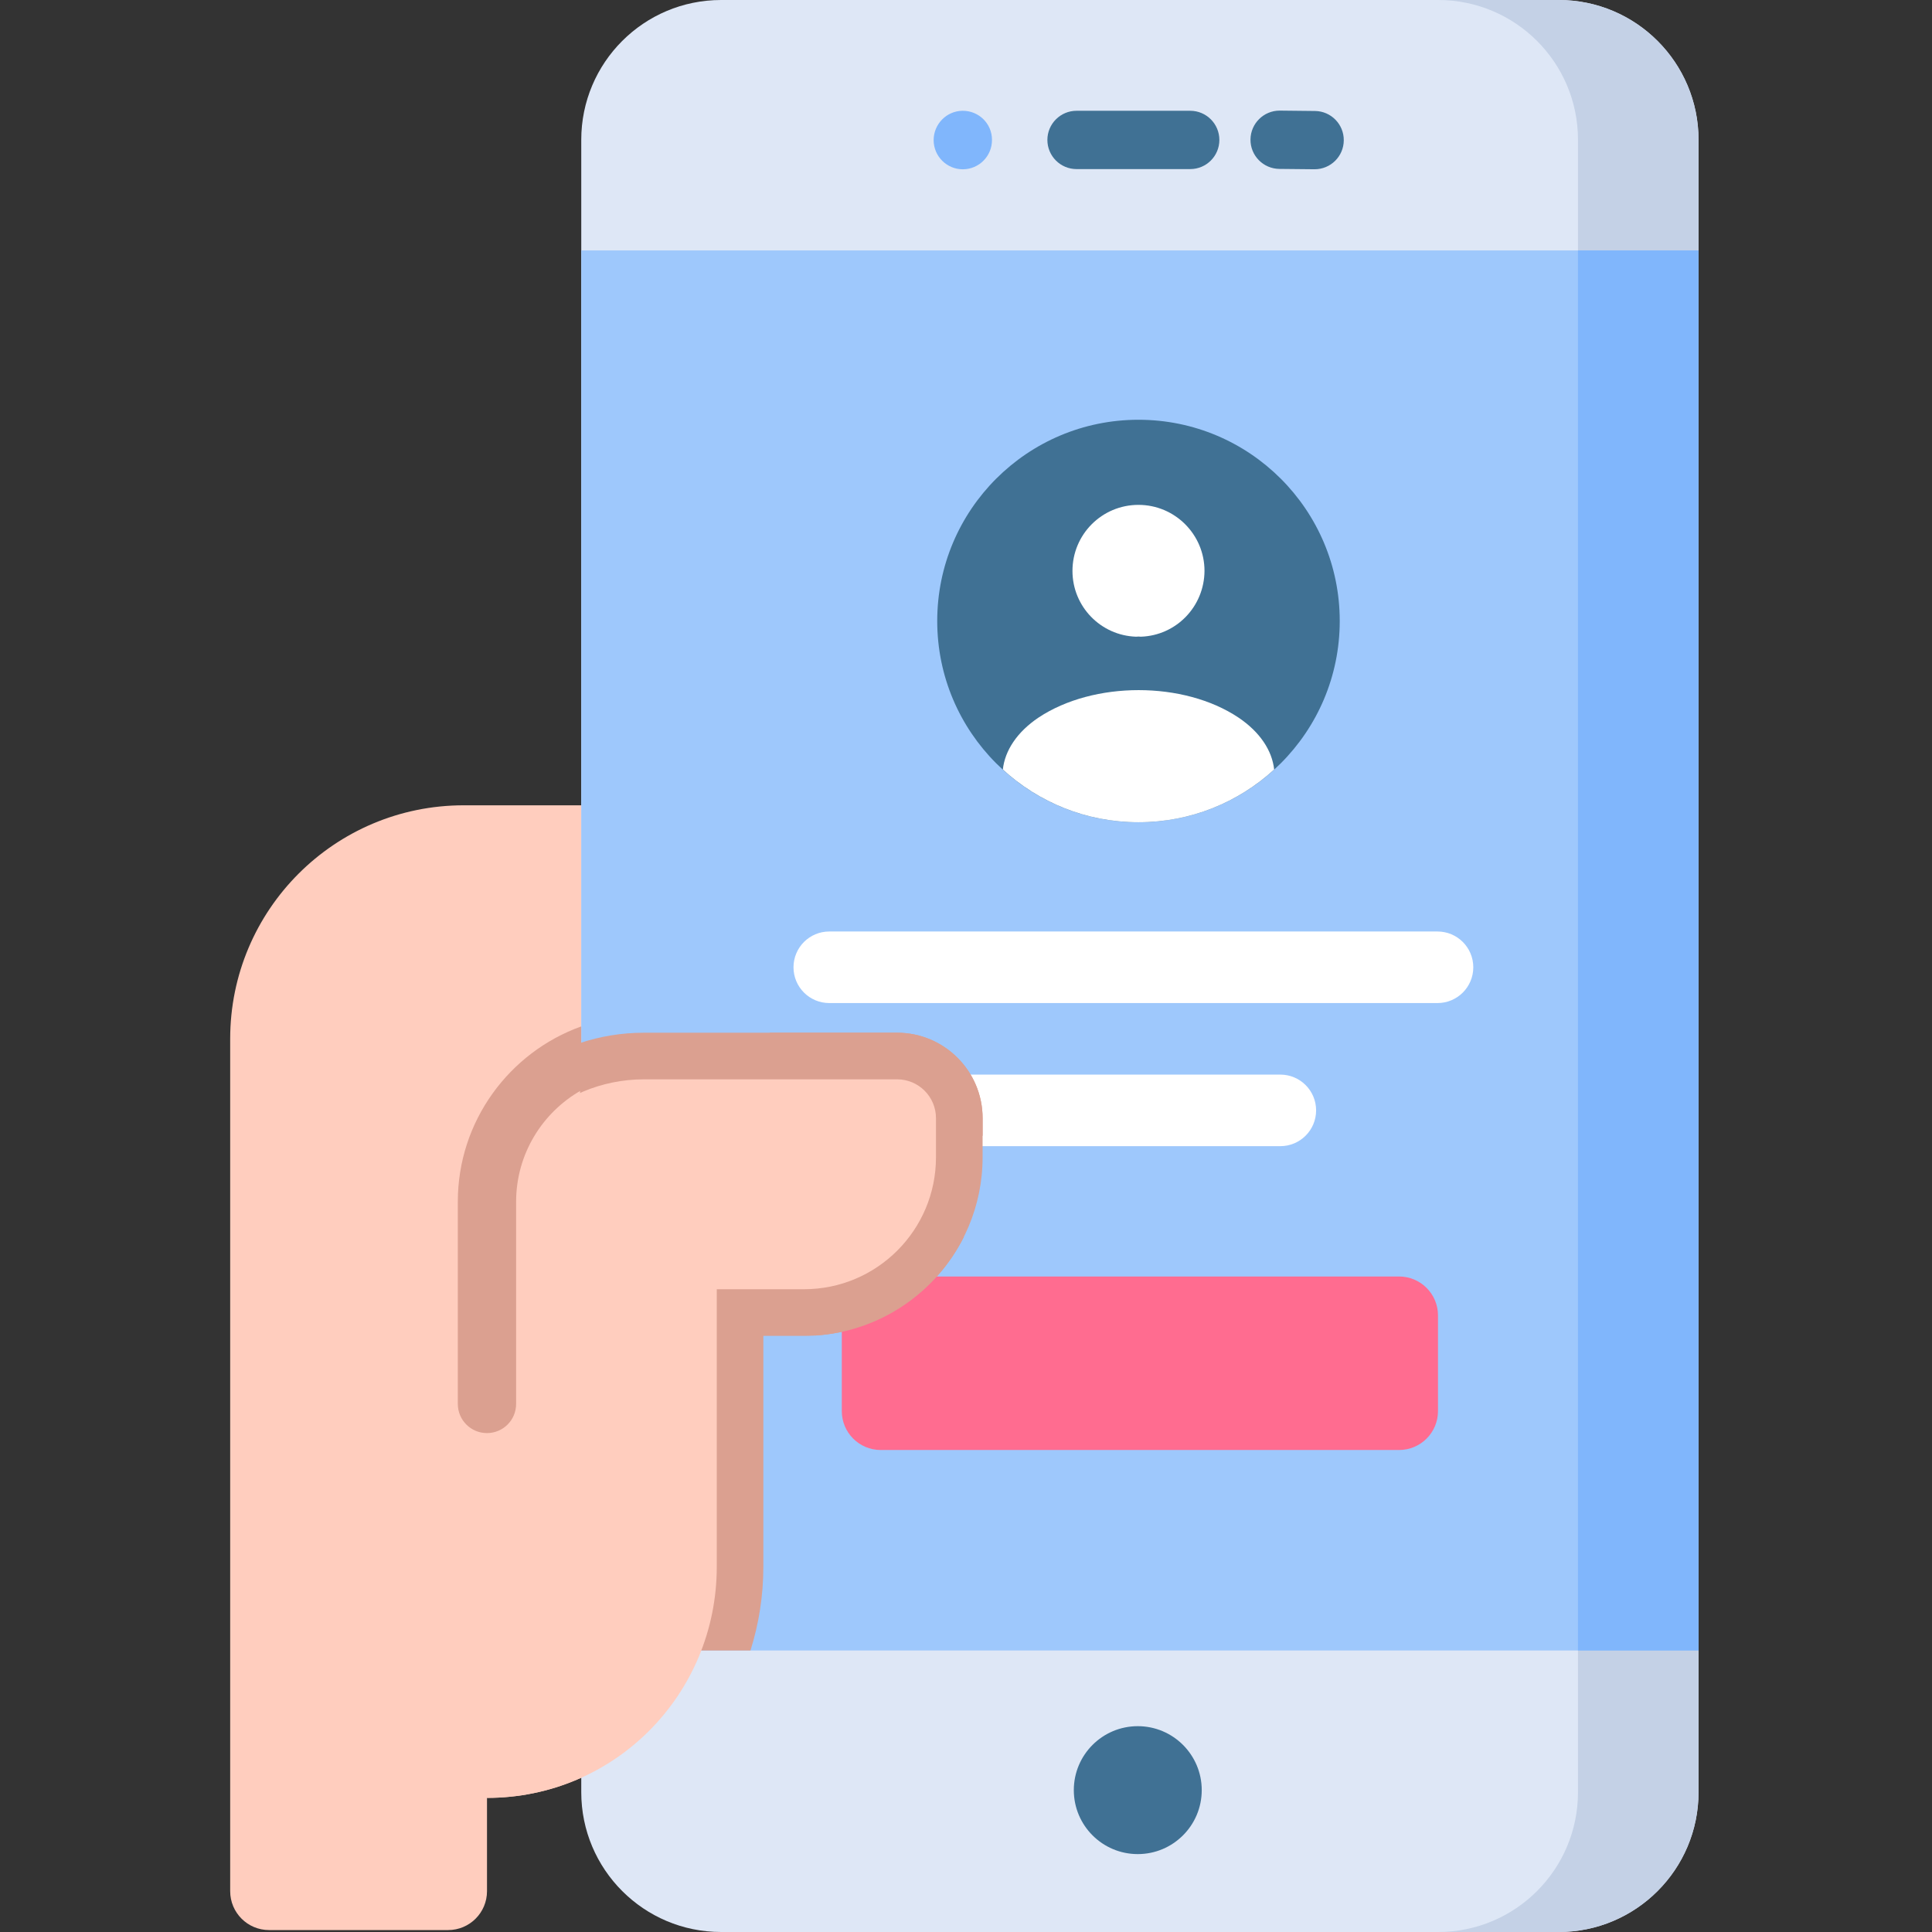
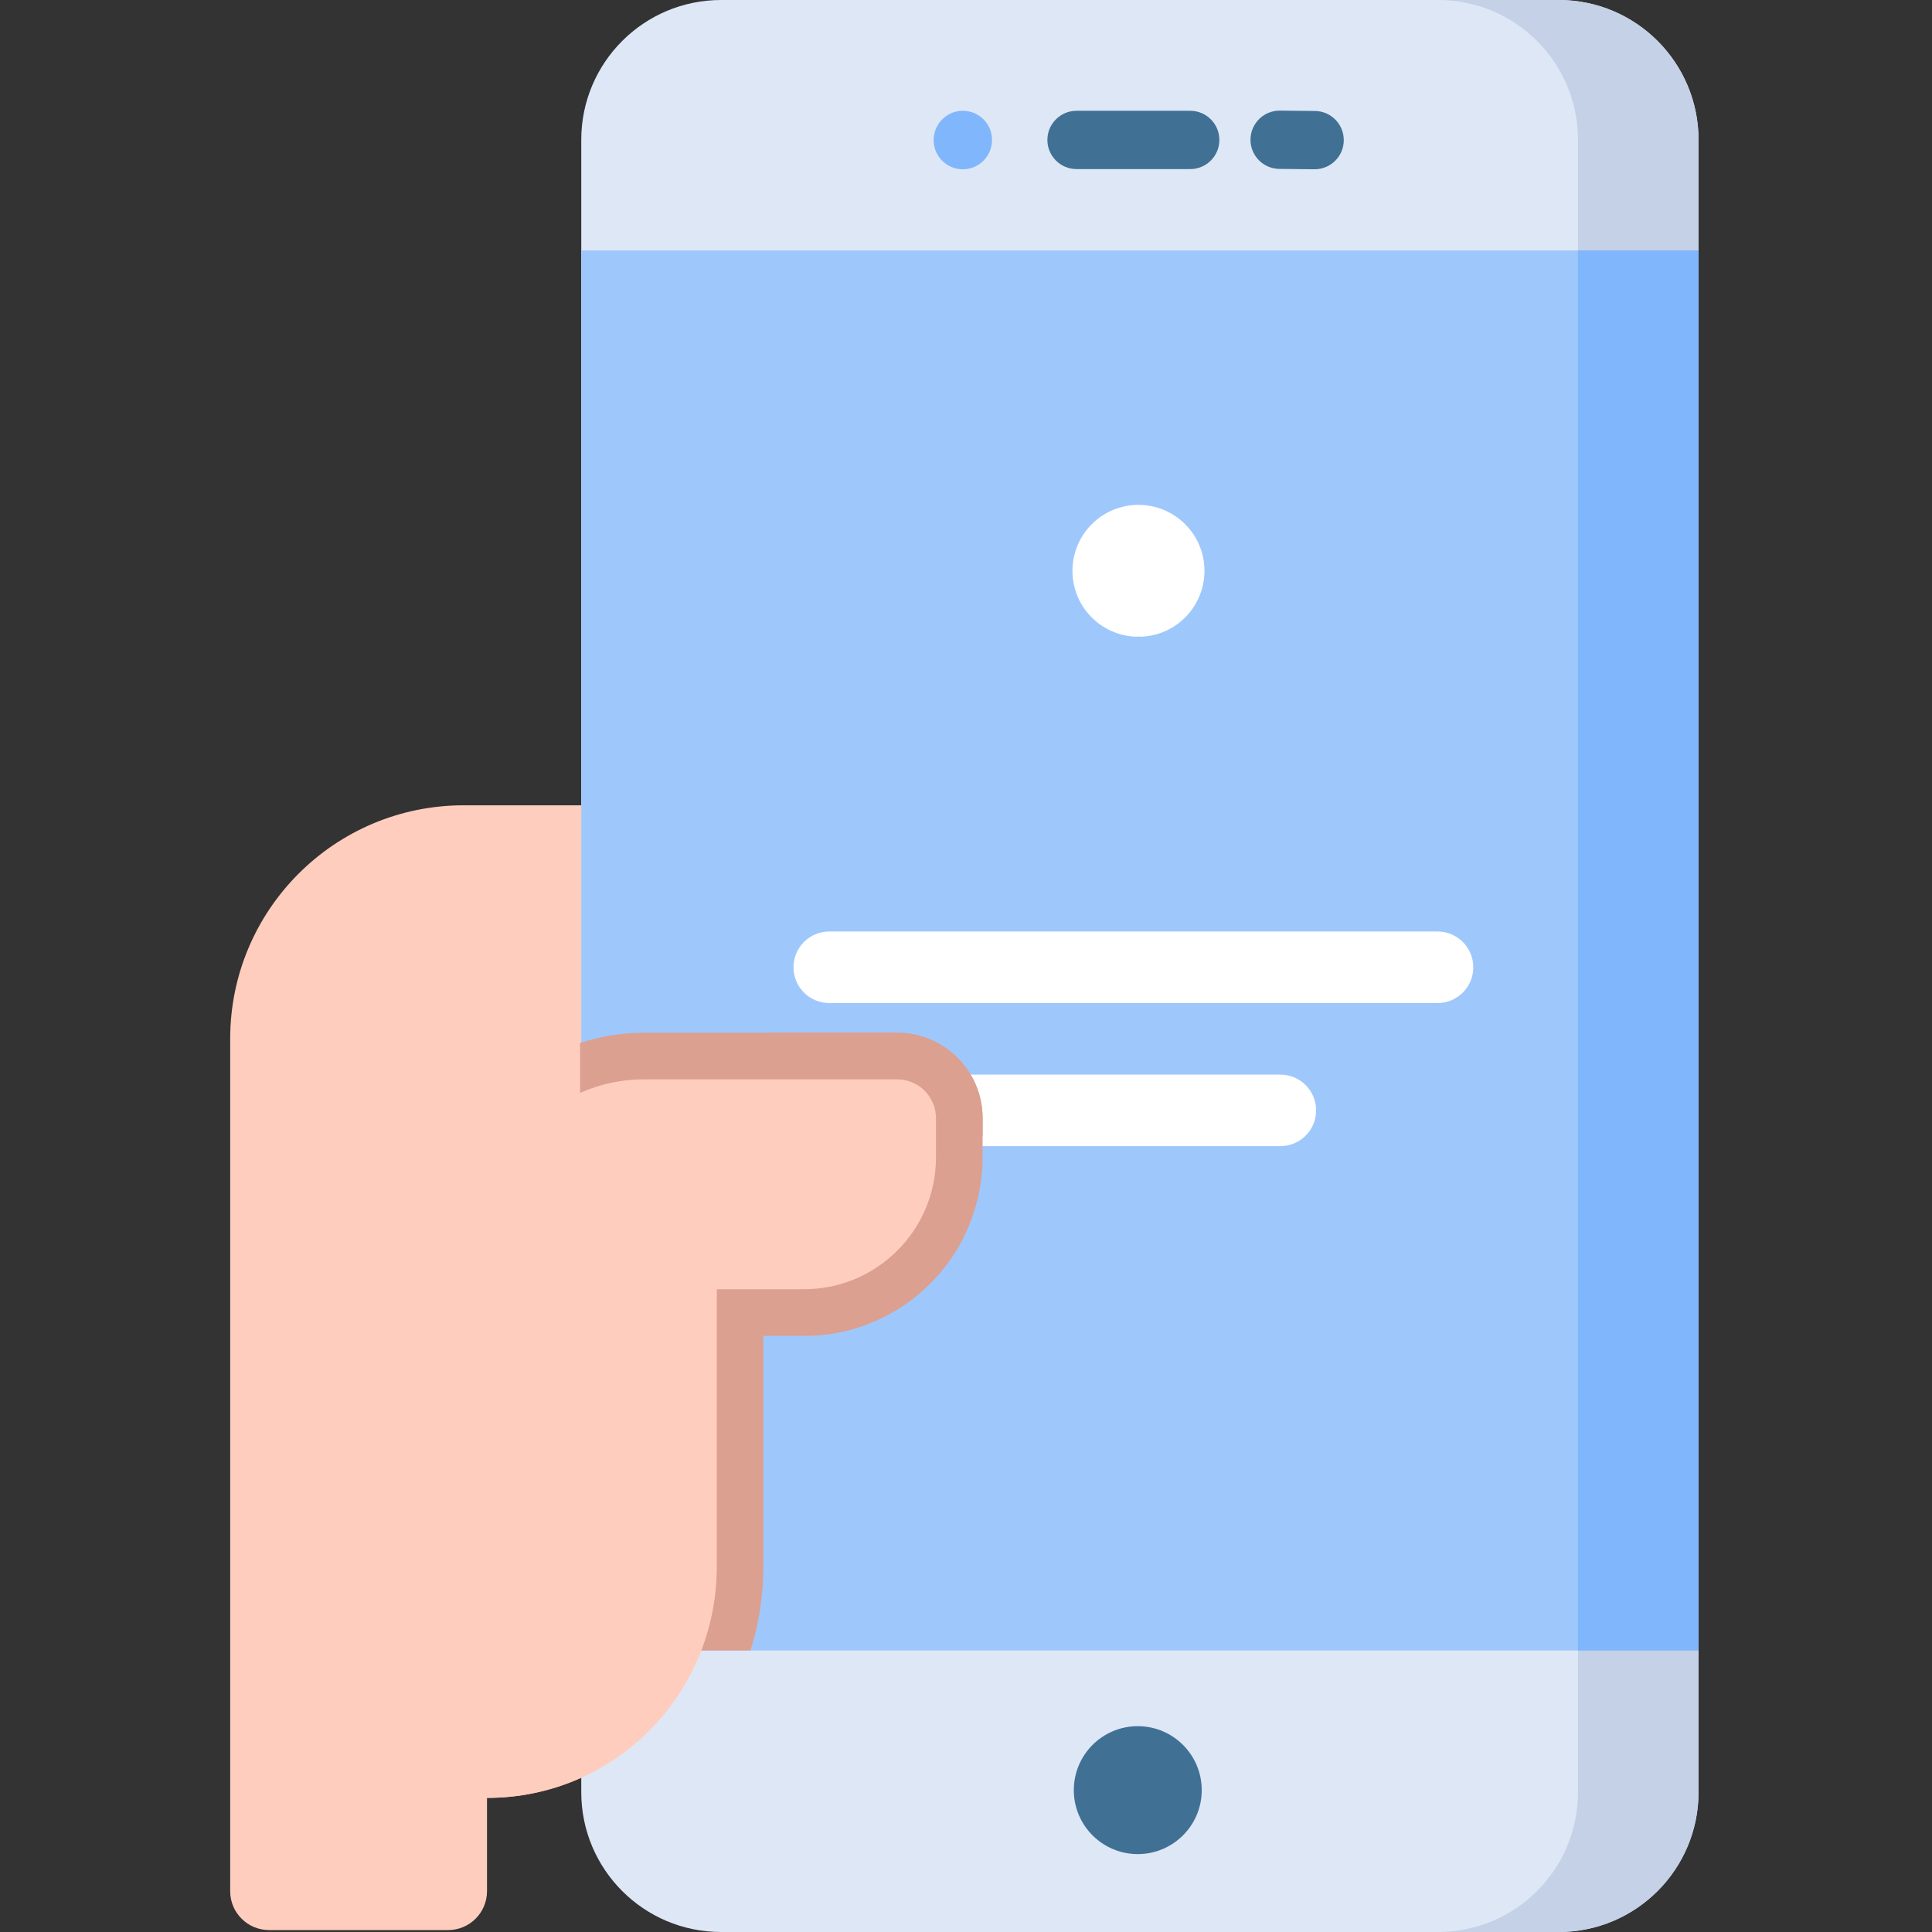
<svg xmlns="http://www.w3.org/2000/svg" width="56" height="56" viewBox="0 0 56 56" fill="none">
  <rect x="0" y="0" width="56" height="56" fill="#333333" stroke="none" />
  <path d="M7.799 55.944H12.989C13.612 55.944 14.116 55.439 14.116 54.817V52.113C17.817 52.113 20.775 49.112 20.775 45.411V23.342H13.441C9.702 23.342 6.672 26.372 6.672 30.111V54.817C6.672 55.439 7.176 55.944 7.799 55.944Z" fill="#FFCDBE" />
  <path d="M45.18 56H20.901C18.662 56 16.848 54.185 16.848 51.947V4.053C16.848 1.815 18.662 0 20.901 0H45.18C47.418 0 49.233 1.815 49.233 4.053V51.947C49.233 54.185 47.418 56 45.18 56Z" fill="#DEE7F6" />
  <path d="M49.233 4.053V51.947C49.233 54.186 47.419 56 45.18 56H41.685C43.925 56 45.739 54.186 45.739 51.947V4.053C45.739 1.814 43.925 0 41.685 0H45.18C47.419 0 49.233 1.814 49.233 4.053Z" fill="#C4D1E6" />
  <path d="M16.848 7.259H49.233V47.84H16.848V7.259Z" fill="#9EC8FC" />
-   <path d="M32.999 23.833C36.221 23.833 38.833 21.222 38.833 18C38.833 14.778 36.221 12.167 32.999 12.167C29.778 12.167 27.166 14.778 27.166 18C27.166 21.222 29.778 23.833 32.999 23.833Z" fill="#407194" />
  <path d="M33.069 18.455C33.028 18.449 32.976 18.449 32.929 18.455C31.903 18.42 31.086 17.58 31.086 16.548C31.086 15.492 31.938 14.634 32.999 14.634C34.055 14.634 34.913 15.492 34.913 16.548C34.907 17.58 34.096 18.42 33.069 18.455Z" fill="white" />
-   <path d="M36.932 22.305C35.893 23.256 34.517 23.833 33 23.833C31.483 23.833 30.107 23.256 29.068 22.305C29.127 21.757 29.477 21.22 30.101 20.8C31.699 19.738 34.312 19.738 35.899 20.8C36.523 21.22 36.873 21.757 36.932 22.305Z" fill="white" />
  <path d="M41.667 29.074H24.037C23.464 29.074 23 28.61 23 28.037C23 27.464 23.464 27 24.037 27H41.667C42.24 27 42.704 27.464 42.704 28.037C42.704 28.61 42.24 29.074 41.667 29.074Z" fill="white" />
  <path d="M37.111 33.222H28.037C27.464 33.222 27 32.758 27 32.185C27 31.612 27.464 31.148 28.037 31.148H37.111C37.684 31.148 38.148 31.612 38.148 32.185C38.148 32.758 37.684 33.222 37.111 33.222Z" fill="white" />
  <path d="M45.738 7.259H49.232V47.84H45.738V7.259Z" fill="#80B6FC" />
  <path d="M28.481 32.413V33.543C28.481 36.399 26.157 38.721 23.302 38.721H22.126V45.411C22.126 46.257 21.995 47.072 21.753 47.84H16.814V30.232C17.397 30.038 18.02 29.934 18.667 29.934H26.002C27.369 29.934 28.481 31.044 28.481 32.413Z" fill="#DBA090" />
-   <path d="M41.681 38.127V40.902C41.681 41.524 41.176 42.029 40.553 42.029H25.527C24.904 42.029 24.4 41.524 24.4 40.902V38.127C24.4 37.505 24.904 37 25.527 37H40.553C41.176 37 41.681 37.505 41.681 38.127Z" fill="#FF6C90" />
  <path d="M24.742 35.853H27.938C27.131 37.465 25.508 38.598 23.615 38.712V36.98C23.615 36.358 24.12 35.853 24.742 35.853Z" fill="#DBA090" />
  <path d="M28.482 32.413V32.92H23.439C22.816 32.92 22.312 32.416 22.312 31.794V29.934H26.003C27.37 29.934 28.482 31.044 28.482 32.413Z" fill="#DBA090" />
  <path d="M18.669 31.285H26.004C26.626 31.285 27.13 31.79 27.13 32.412V33.543C27.13 35.656 25.417 37.369 23.304 37.369H20.776V45.411C20.776 49.112 17.818 52.112 14.117 52.112V35.837C14.117 33.323 16.155 31.285 18.669 31.285Z" fill="#FFCDBE" />
-   <path d="M13.27 40.694V34.832C13.27 32.494 14.764 30.5 16.847 29.751V31.604C15.722 32.24 14.96 33.45 14.96 34.832V40.694C14.96 41.161 14.582 41.539 14.115 41.539C13.648 41.539 13.27 41.161 13.27 40.694Z" fill="#DBA090" />
  <path d="M34.833 51.888C34.833 52.912 34.002 53.742 32.979 53.742C31.955 53.742 31.125 52.912 31.125 51.888C31.125 50.864 31.955 50.034 32.979 50.034C34.002 50.034 34.833 50.864 34.833 51.888Z" fill="#407194" />
  <path d="M34.499 4.901H31.204C30.738 4.901 30.359 4.523 30.359 4.056C30.359 3.59 30.738 3.211 31.204 3.211H34.499C34.966 3.211 35.344 3.59 35.344 4.056C35.344 4.523 34.966 4.901 34.499 4.901Z" fill="#407194" />
  <path d="M38.105 4.906C38.102 4.906 38.099 4.906 38.096 4.906L37.083 4.896C36.616 4.891 36.241 4.509 36.246 4.043C36.251 3.579 36.629 3.206 37.091 3.206H37.1L38.114 3.217C38.581 3.221 38.955 3.604 38.95 4.07C38.946 4.534 38.568 4.906 38.105 4.906Z" fill="#407194" />
  <path d="M27.907 4.907C27.443 4.907 27.065 4.531 27.062 4.066C27.06 3.599 27.436 3.214 27.903 3.211C28.37 3.209 28.75 3.58 28.753 4.046V4.057C28.755 4.524 28.379 4.904 27.912 4.907C27.91 4.907 27.909 4.907 27.907 4.907Z" fill="#80B6FC" />
</svg>